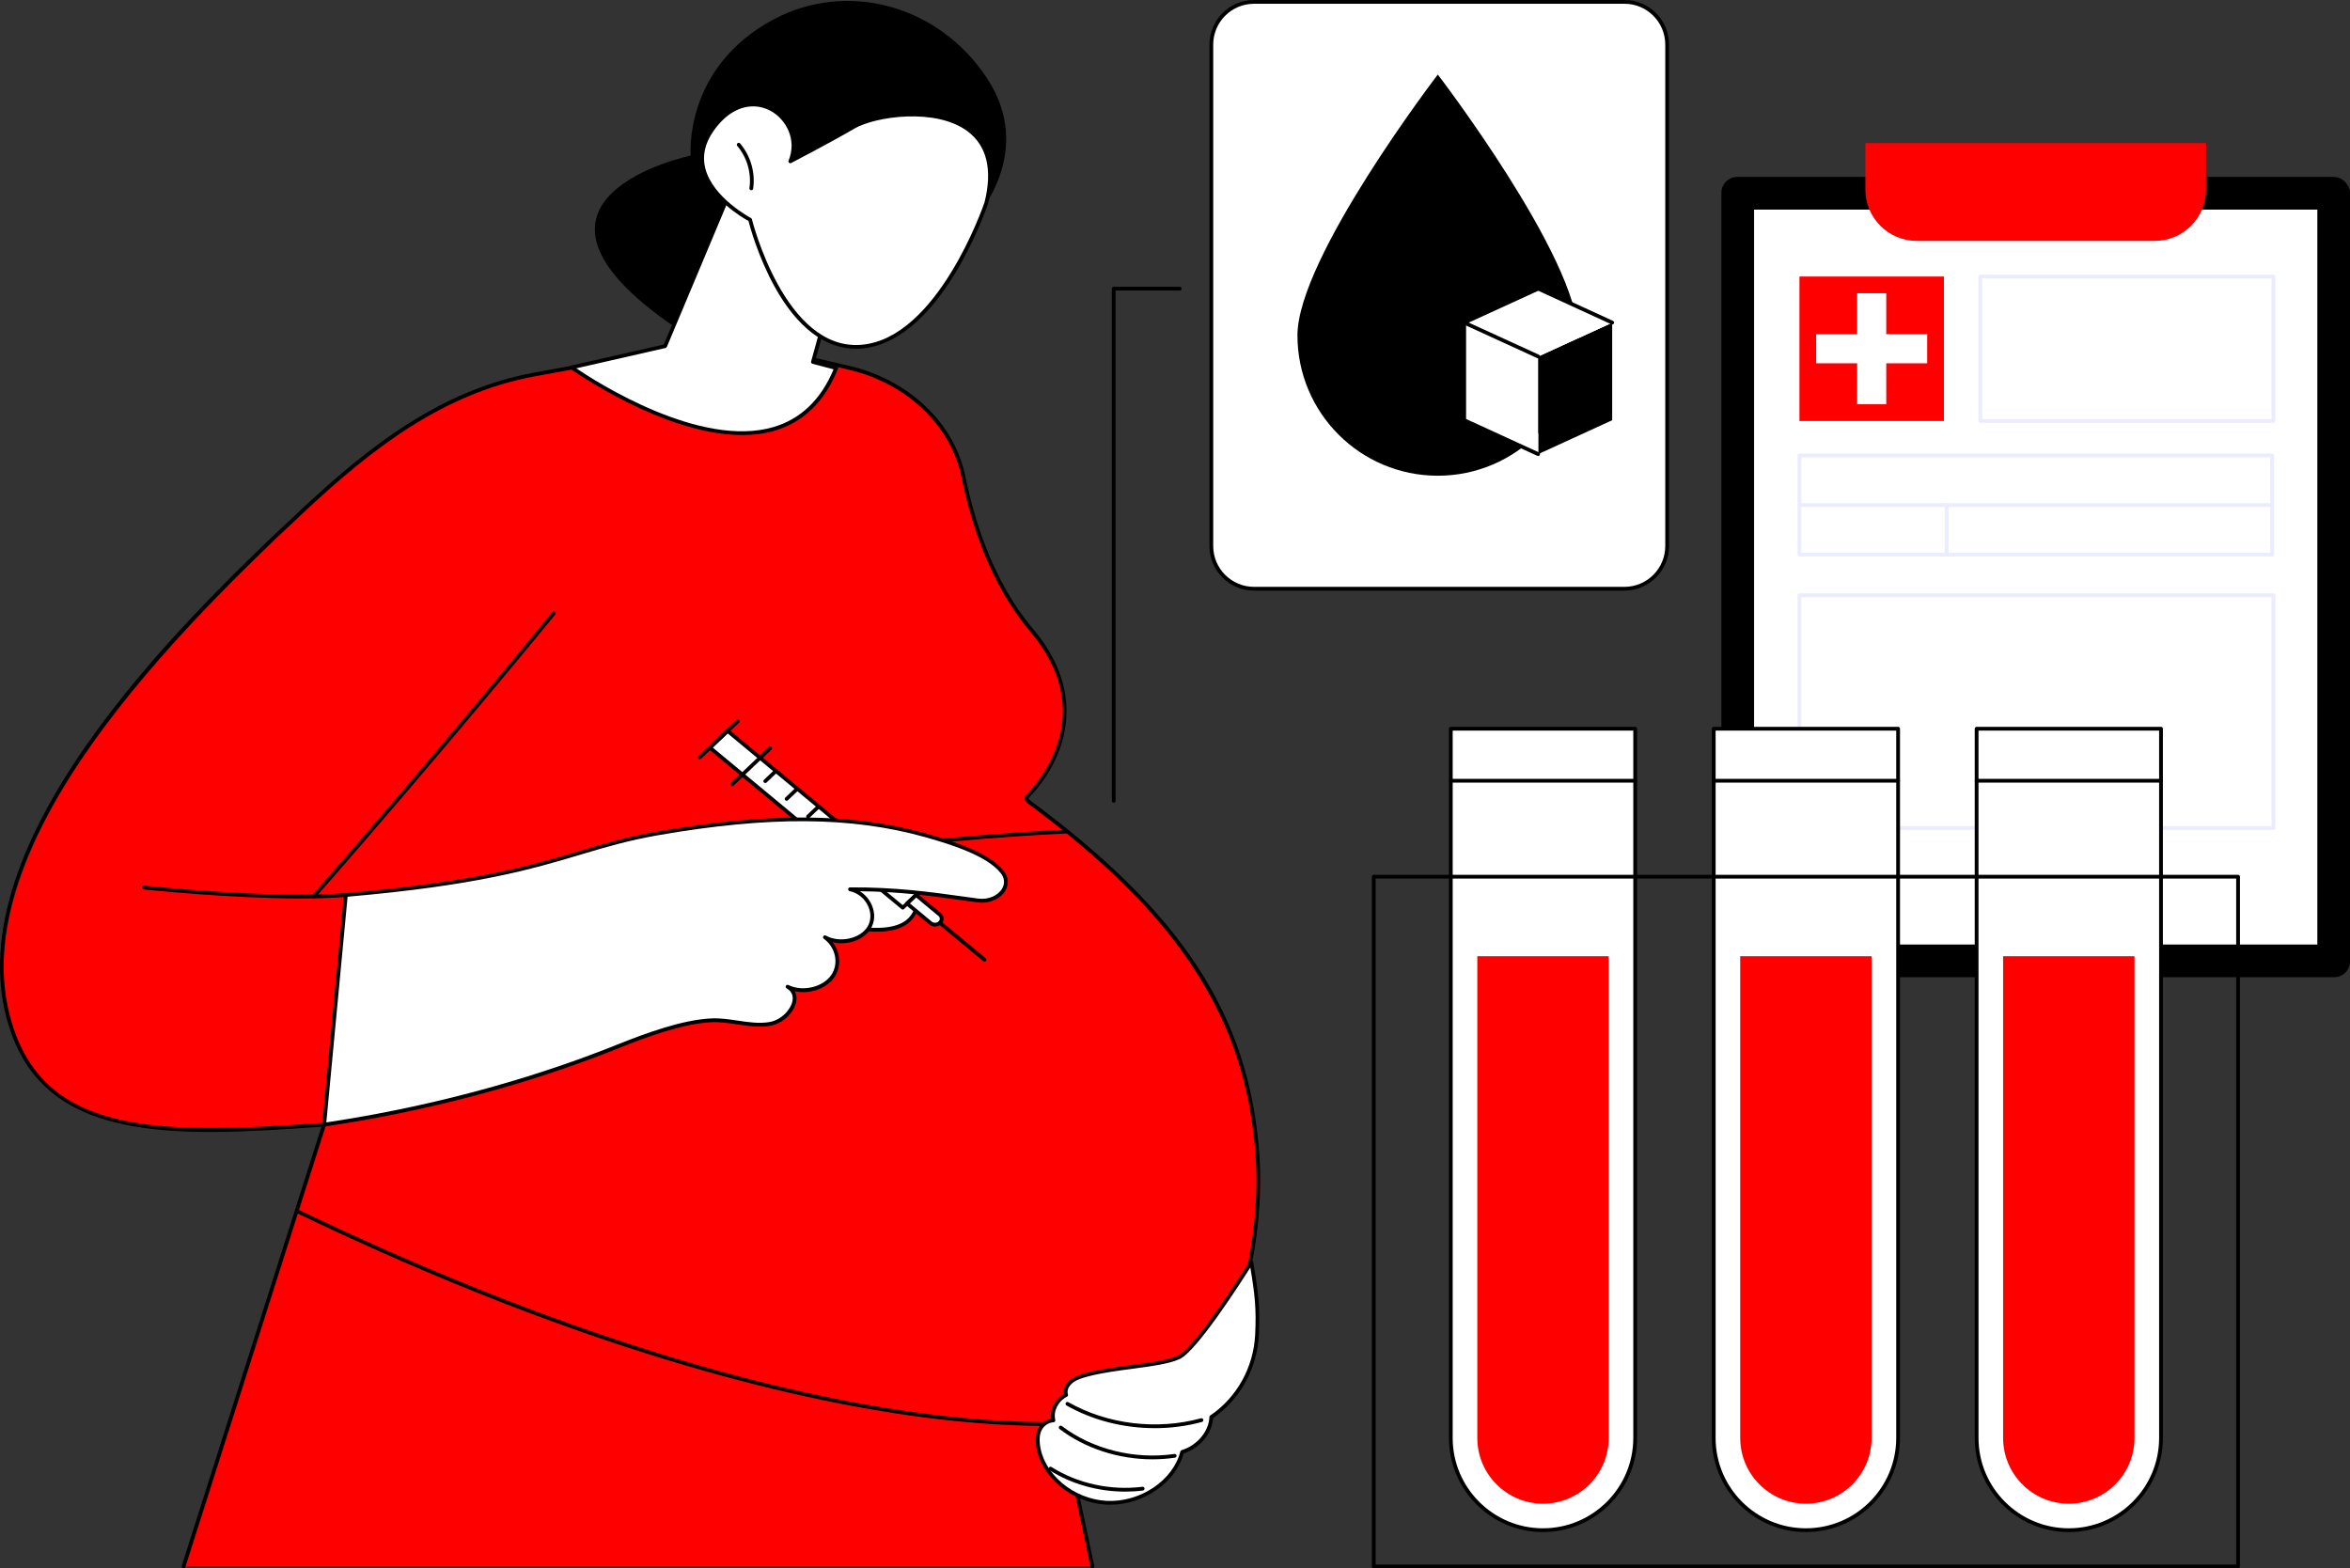
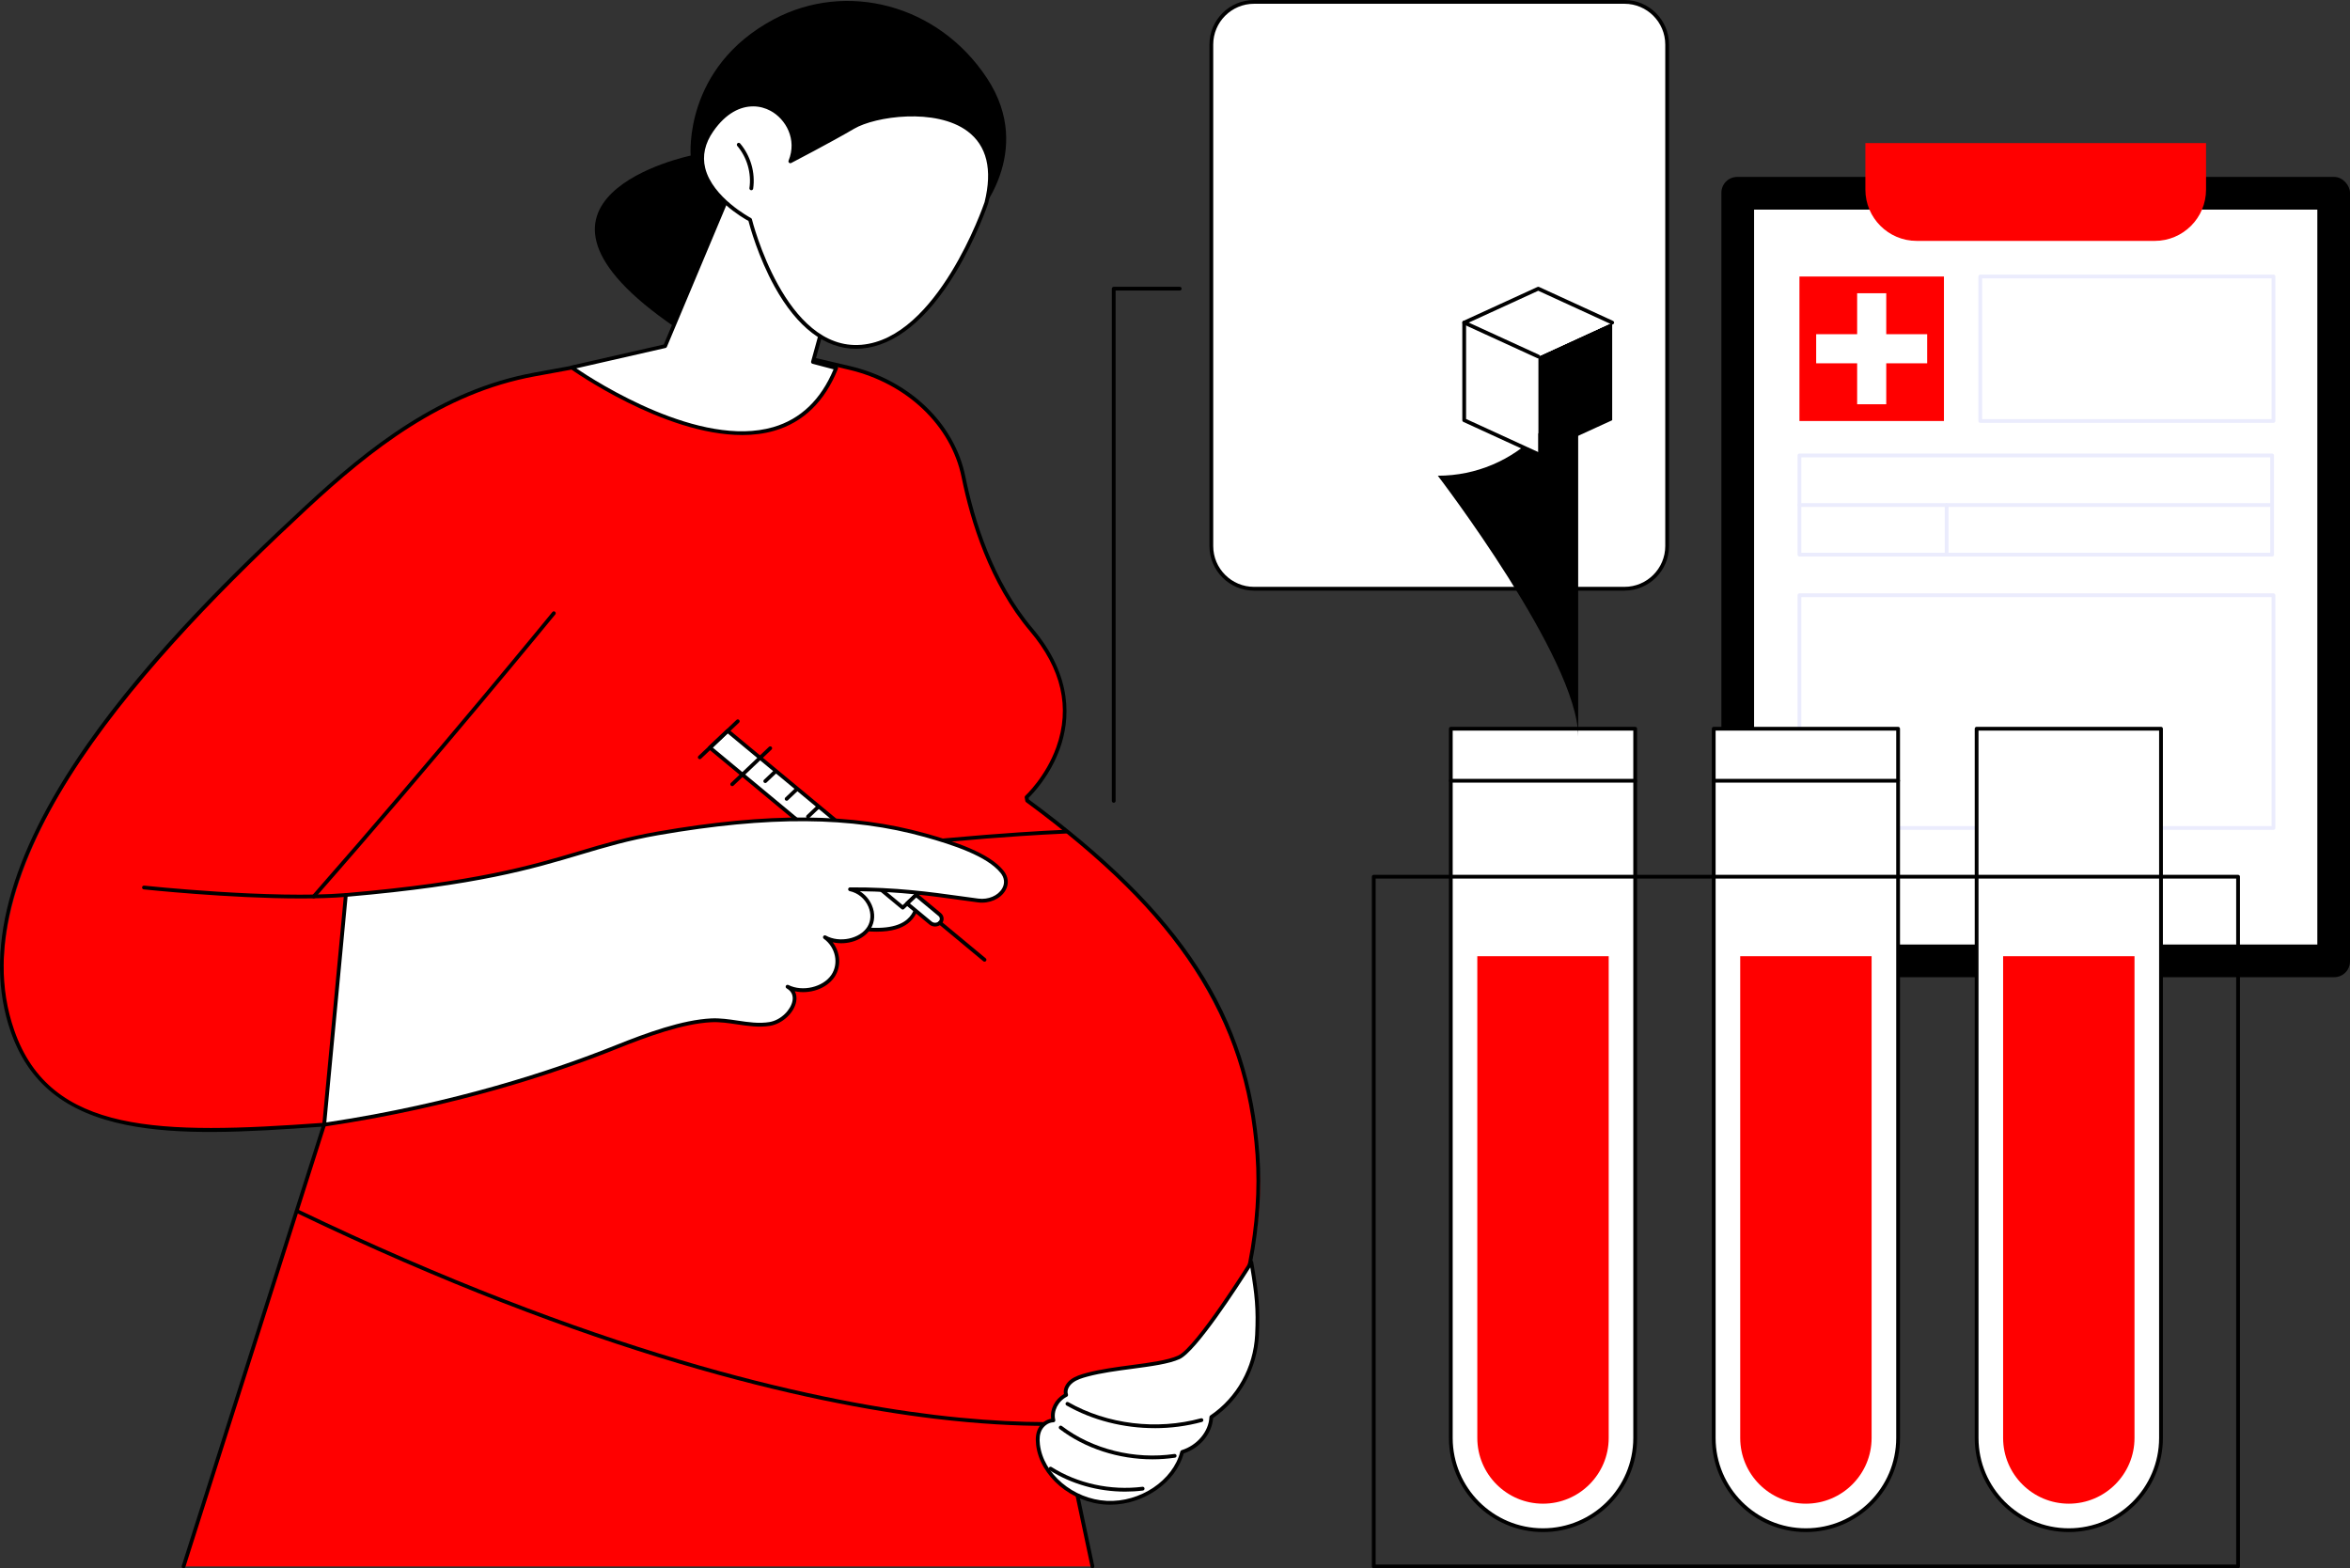
<svg xmlns="http://www.w3.org/2000/svg" id="_Слой_2" data-name="Слой 2" viewBox="0 0 1245.25 831">
  <rect x="0" y="0" width="1245.25" height="831" fill="#333333" stroke="none" />
  <defs>
    <style> .cls-1 { fill: #fff; } .cls-2 { fill: red; } .cls-3 { fill: #ebecfd; } </style>
  </defs>
  <g id="Illustration">
    <g id="Insulin_treatment" data-name="Insulin treatment">
      <g>
        <g>
          <rect x="912.16" y="93.75" width="333.09" height="424.03" rx="8.36" ry="8.36" />
          <rect class="cls-1" x="884.01" y="156.53" width="389.4" height="298.46" transform="translate(1384.47 -772.94) rotate(90)" />
          <path class="cls-2" d="M988.45,75.8h180.52v24.65c0,15.01-12.18,27.19-27.19,27.19h-126.14c-15.01,0-27.19-12.18-27.19-27.19v-24.65h0Z" />
        </g>
        <g>
          <g>
            <rect class="cls-1" x="953.52" y="241.33" width="250.46" height="52.54" />
            <path class="cls-3" d="M1203.98,294.87h-250.46c-.55,0-1-.45-1-1v-52.54c0-.55.45-1,1-1h250.46c.55,0,1,.45,1,1v52.54c0,.55-.45,1-1,1ZM954.52,292.87h248.46v-50.54h-248.46v50.54Z" />
          </g>
          <path class="cls-3" d="M1202.82,268.6h-249.3c-.55,0-1-.45-1-1s.45-1,1-1h249.3c.55,0,1,.45,1,1s-.45,1-1,1Z" />
          <path class="cls-3" d="M1031.51,294.87c-.55,0-1-.45-1-1v-26.27c0-.55.45-1,1-1s1,.45,1,1v26.27c0,.55-.45,1-1,1Z" />
        </g>
        <g>
          <rect class="cls-1" x="953.52" y="315.37" width="251.17" height="123.34" />
          <path class="cls-3" d="M1204.69,439.72h-251.17c-.55,0-1-.45-1-1v-123.34c0-.55.45-1,1-1h251.17c.55,0,1,.45,1,1v123.34c0,.55-.45,1-1,1ZM954.52,437.72h249.17v-121.34h-249.17v121.34Z" />
        </g>
        <g>
          <rect class="cls-2" x="953.52" y="146.52" width="76.56" height="76.56" />
          <g>
            <rect class="cls-1" x="984.09" y="155.38" width="15.42" height="58.82" />
            <rect class="cls-1" x="984.09" y="155.38" width="15.42" height="58.82" transform="translate(807 1176.59) rotate(-90)" />
          </g>
        </g>
        <g>
          <rect class="cls-1" x="1049.33" y="146.52" width="155.36" height="76.56" />
          <path class="cls-3" d="M1204.69,224.07h-155.36c-.55,0-1-.45-1-1v-76.56c0-.55.45-1,1-1h155.36c.55,0,1,.45,1,1v76.56c0,.55-.45,1-1,1ZM1050.33,222.07h153.36v-74.56h-153.36v74.56Z" />
        </g>
      </g>
      <g>
        <g>
          <g>
            <g>
              <path class="cls-1" d="M768.77,386.12v375.82c0,26.98,21.87,48.85,48.85,48.85s48.85-21.87,48.85-48.85v-375.82h-97.71Z" />
              <path d="M817.63,811.79c-27.49,0-49.85-22.36-49.85-49.85v-375.82c0-.55.45-1,1-1h97.71c.55,0,1,.45,1,1v375.82c0,27.49-22.36,49.85-49.85,49.85ZM769.77,387.12v374.82c0,26.39,21.47,47.85,47.85,47.85s47.85-21.47,47.85-47.85v-374.82h-95.71Z" />
            </g>
            <path class="cls-2" d="M817.63,796.75c-19.2,0-34.81-15.62-34.81-34.81v-255.28h69.62v255.28c0,19.2-15.62,34.81-34.81,34.81Z" />
            <path d="M866.48,414.7h-97.71c-.55,0-1-.45-1-1s.45-1,1-1h97.71c.55,0,1,.45,1,1s-.45,1-1,1Z" />
          </g>
          <g>
            <g>
              <path class="cls-1" d="M908.08,386.12v375.82c0,26.98,21.87,48.85,48.85,48.85s48.85-21.87,48.85-48.85v-375.82h-97.71Z" />
              <path d="M956.94,811.79c-27.49,0-49.85-22.36-49.85-49.85v-375.82c0-.55.45-1,1-1h97.71c.55,0,1,.45,1,1v375.82c0,27.49-22.36,49.85-49.85,49.85ZM909.09,387.12v374.82c0,26.39,21.47,47.85,47.85,47.85s47.85-21.47,47.85-47.85v-374.82h-95.71Z" />
            </g>
            <path class="cls-2" d="M956.94,796.75c-19.2,0-34.81-15.62-34.81-34.81v-255.28h69.62v255.28c0,19.2-15.62,34.81-34.81,34.81Z" />
            <path d="M1005.79,414.7h-97.71c-.55,0-1-.45-1-1s.45-1,1-1h97.71c.55,0,1,.45,1,1s-.45,1-1,1Z" />
          </g>
          <g>
            <g>
              <path class="cls-1" d="M1047.4,386.12v375.82c0,26.98,21.87,48.85,48.85,48.85s48.85-21.87,48.85-48.85v-375.82h-97.71Z" />
              <path d="M1096.25,811.79c-27.49,0-49.85-22.36-49.85-49.85v-375.82c0-.55.45-1,1-1h97.71c.55,0,1,.45,1,1v375.82c0,27.49-22.36,49.85-49.85,49.85ZM1048.4,387.12v374.82c0,26.39,21.47,47.85,47.85,47.85s47.85-21.47,47.85-47.85v-374.82h-95.71Z" />
            </g>
            <path class="cls-2" d="M1096.25,796.75c-19.2,0-34.81-15.62-34.81-34.81v-255.28h69.62v255.28c0,19.2-15.62,34.81-34.81,34.81Z" />
-             <path d="M1145.11,414.7h-97.71c-.55,0-1-.45-1-1s.45-1,1-1h97.71c.55,0,1,.45,1,1s-.45,1-1,1Z" />
          </g>
        </g>
        <path d="M1185.94,831h-458c-.55,0-1-.45-1-1v-365.47c0-.55.45-1,1-1h458c.55,0,1,.45,1,1v365.47c0,.55-.45,1-1,1ZM728.94,829h456v-363.47h-456v363.47Z" />
      </g>
      <g>
        <g>
          <g>
            <path class="cls-2" d="M667.25,617.4c-5.56-77.55-46.39-136.78-122.95-193.18l-.33-1.83s43.69-39.97,2.53-88.64c-20.53-24.28-30.81-55.66-35.95-81.02-5.69-28.08-29.51-50.56-60.6-57.83l-64.71-15.13-102.03,18.66c-49.03,8.97-86.48,38.48-121.08,70.58C94.12,332.11-23.18,450.18,6.6,546.24c17.83,57.51,85.78,55.41,165.19,49.66,42.14-23,6.6-20.9,6.6-20.9l-81.13,254.99h481.6l-8.15-37.46c58.75-40.6,101.63-104.09,96.54-175.13Z" />
            <path d="M166.25,476c-.23,0-.47-.08-.66-.25-.41-.36-.46-1-.09-1.41,65.6-74.67,126.59-149.31,127.2-150.05.35-.43.98-.49,1.41-.14.43.35.49.98.14,1.41-.61.75-61.62,75.41-127.25,150.11-.2.22-.47.34-.75.34Z" />
            <path d="M97.26,831c-.1,0-.2-.01-.3-.05-.53-.17-.82-.73-.65-1.26l74.04-232.68c-41.42,2.98-75.41,4.74-103.53-.97-32.26-6.55-51.69-22.27-61.16-49.47-14.51-41.71-1.07-92.7,39.96-151.56,33.71-48.36,79.61-93.14,115.83-126.74,33.88-31.43,72.06-61.77,121.58-70.83l102.03-18.66c.13-.02.27-.02.41,0l64.71,15.13c31.55,7.38,55.63,30.38,61.36,58.6,4.66,22.99,14.65,55.64,35.73,80.57,21.57,25.5,19.71,48.64,14.35,63.56-5.23,14.57-14.49,24.08-16.56,26.09l.16.91c81.45,60.08,116.83,114.61,122.1,188.17,2.62,36.55-5.56,78.29-21.89,111.64-18.31,37.4-44.71,60.23-74.44,64.41l8.86,41.92c.11.54-.23,1.07-.77,1.19-.54.12-1.07-.23-1.19-.77l-9.09-42.97c-.06-.27,0-.56.16-.79.16-.23.41-.38.69-.41,29.48-3.69,55.75-26.22,73.97-63.45,16.18-33.05,24.29-74.41,21.69-110.62-5.23-73-40.46-127.15-121.61-186.93-.21-.15-.35-.38-.39-.63l-.33-1.83c-.06-.34.06-.68.31-.91.11-.1,10.85-10.06,16.46-25.74,7.5-20.95,2.78-41.65-14.02-61.52-21.36-25.26-31.46-58.24-36.17-81.47-5.57-27.46-29.06-49.85-59.85-57.05l-64.51-15.09-101.82,18.62c-49.02,8.97-86.93,39.1-120.58,70.33C81.24,345.43-23.6,456.39,7.55,545.92c19.17,55.1,77.17,55.27,163.45,49.05l6.45-20.26c.13-.39.48-.67.89-.69,2.25-.13,13.54-.55,14.93,4.27.75,2.6-.6,7.34-20.7,18.34l-74.35,233.67c-.14.43-.53.7-.95.7ZM179.14,575.97l-5.69,17.88c17.21-9.66,18.27-13.7,17.89-15.02-.66-2.33-7.31-3.06-12.2-2.86Z" />
            <path d="M554.95,755.54c-16.08,0-35.99-.97-59.73-3.82-67.65-8.13-181.25-33.66-338.33-109.13-.5-.24-.71-.84-.47-1.33.24-.5.83-.71,1.33-.47,156.72,75.3,270.05,100.79,337.52,108.92,73.08,8.8,109.59-.31,109.95-.4.54-.15,1.08.18,1.22.72.14.54-.18,1.08-.72,1.22-.25.06-17.15,4.3-50.78,4.3Z" />
            <path d="M190.55,522.39c-.34,0-.67-.17-.86-.49-.28-.47-.13-1.09.35-1.37,61.75-36.77,160.36-56.8,232.22-67.13,77.81-11.19,141.87-13.72,142.51-13.75.56-.03,1.02.41,1.04.96.02.55-.41,1.02-.96,1.04-.64.02-64.61,2.56-142.32,13.73-71.67,10.3-170,30.27-231.46,66.87-.16.1-.34.14-.51.14Z" />
          </g>
          <g>
            <g>
              <path class="cls-1" d="M663.08,668.83c2.77,16.37,3.72,23.81,3,38.47-.83,16.65-9.28,33.45-24.24,43.54-.33,8.15-6.75,15.84-15.44,18.5-3.93,15.78-21.87,27.83-40.05,26.9-18.19-.92-34.45-14.71-36.32-30.78-.32-2.75-.24-5.63,1.05-8.15,1.29-2.52,4.01-4.6,7.13-4.7-1.27-5.13,1.6-10.86,6.74-13.46-.91-2.6.59-5.49,2.91-7.27,2.32-1.78,5.32-2.68,8.26-3.47,15.95-4.29,38.45-4.61,48.55-9.2,9.88-4.48,38.42-50.38,38.42-50.38Z" />
              <path d="M588.29,797.3c-.67,0-1.33-.02-2-.05-18.62-.95-35.34-15.15-37.26-31.67-.42-3.6-.05-6.37,1.15-8.72,1.39-2.71,3.99-4.64,6.83-5.13-.72-5.05,1.98-10.31,6.76-13.09-.56-2.94,1.25-5.86,3.47-7.56,2.45-1.88,5.6-2.83,8.61-3.64,7.24-1.94,15.71-3.07,23.91-4.15,9.81-1.3,19.07-2.53,24.49-4.99,9.49-4.31,37.7-49.54,37.98-49.99.22-.35.63-.54,1.04-.45.41.08.72.41.79.81,2.77,16.36,3.74,23.93,3.01,38.69-.88,17.76-9.94,34.18-24.26,44.04-.57,8.27-6.88,15.85-15.58,18.74-4.15,15.35-21.23,27.17-38.93,27.17ZM662.53,671.59c-5.93,9.38-28.58,44.5-37.45,48.53-5.69,2.58-15.1,3.83-25.05,5.15-8.13,1.08-16.54,2.19-23.65,4.1-2.93.79-5.75,1.63-7.91,3.3-1.86,1.42-3.37,3.88-2.58,6.15.17.47-.05,1-.49,1.22-4.7,2.38-7.37,7.68-6.22,12.33.07.29,0,.6-.17.84-.18.24-.46.39-.76.4-2.91.1-5.24,2.16-6.27,4.16-1.01,1.98-1.32,4.39-.94,7.58,1.82,15.59,17.69,29,35.38,29.9,17.72.92,35.22-10.83,39.03-26.15.09-.34.34-.61.68-.71,8.23-2.51,14.43-9.91,14.73-17.58.01-.32.18-.61.44-.79,14.04-9.47,22.94-25.46,23.8-42.76.68-13.76-.14-21.21-2.55-35.66Z" />
            </g>
            <path d="M611.89,756.73c-16.44,0-32.87-4.11-46.77-12.03-.48-.27-.65-.88-.37-1.36.27-.48.88-.65,1.36-.37,20.6,11.74,46.87,14.93,70.27,8.54.54-.14,1.08.17,1.23.7s-.17,1.08-.7,1.23c-8.12,2.21-16.57,3.3-25.02,3.3Z" />
            <path d="M610.71,773.24c-17.87,0-35.65-5.69-49.27-16.06-.44-.33-.52-.96-.19-1.4.33-.44.96-.52,1.4-.19,16.24,12.36,38.55,17.89,59.66,14.82.54-.09,1.05.3,1.13.84.08.55-.3,1.05-.84,1.13-3.94.57-7.91.86-11.89.86Z" />
            <path d="M596.22,790.36c-14.25,0-28.45-3.96-40.07-11.34-.47-.3-.6-.91-.31-1.38.3-.47.91-.61,1.38-.31,13.79,8.75,31.33,12.57,48.13,10.46.55-.07,1.05.32,1.12.87.07.55-.32,1.05-.87,1.12-3.11.39-6.25.58-9.38.58Z" />
          </g>
          <g>
            <g>
              <path class="cls-1" d="M475.05,461.53s13.1,11.07,11.08,18.07-7.42,19.18-46.66,9.32c-39.24-9.86-6.42-30.6-6.42-30.6l42,3.21Z" />
              <path d="M464.46,493.67c-6.4,0-14.63-1.11-25.23-3.77-12.28-3.08-18.98-7.63-19.92-13.5-1.52-9.48,12.61-18.53,13.21-18.91.18-.11.4-.17.61-.15l42,3.21c.21.02.41.1.57.23.55.47,13.57,11.57,11.39,19.11-1.98,6.84-6.59,13.78-22.63,13.78ZM433.32,459.35c-1.91,1.28-13.24,9.19-12.03,16.73.8,5.01,7,9.01,18.43,11.88,40.05,10.06,43.84-3.03,45.46-8.63,1.48-5.11-6.87-13.67-10.52-16.82l-41.34-3.16Z" />
            </g>
            <g>
              <g>
                <polygon class="cls-1" points="478.36 480.94 376.19 396.16 385.56 387.28 487.73 472.06 478.36 480.94" />
                <path d="M478.36,481.94c-.23,0-.45-.08-.64-.23l-102.18-84.77c-.22-.18-.35-.45-.36-.74,0-.29.1-.56.31-.76l9.37-8.88c.37-.35.94-.37,1.33-.04l102.18,84.77c.22.18.35.45.36.74,0,.29-.1.56-.31.76l-9.37,8.88c-.19.18-.44.27-.69.27ZM377.69,396.11l100.63,83.49,7.91-7.5-100.63-83.49-7.91,7.5Z" />
              </g>
              <path d="M388,416.55c-.26,0-.53-.1-.73-.31-.38-.4-.36-1.03.04-1.41l20.15-19.1c.4-.38,1.03-.36,1.41.04.38.4.36,1.03-.04,1.41l-20.15,19.1c-.19.18-.44.27-.69.27Z" />
              <path d="M370.8,402.27c-.26,0-.53-.1-.73-.31-.38-.4-.36-1.03.04-1.41l20.15-19.1c.4-.38,1.03-.36,1.41.04.38.4.36,1.03-.04,1.41l-20.15,19.1c-.19.18-.44.27-.69.27Z" />
              <g>
                <path class="cls-1" d="M497.9,484.55l-12.45-10.33-4.79,4.54,12.45,10.33c1.41,1.17,3.64,1.11,4.96-.15,1.32-1.25,1.25-3.22-.17-4.4Z" />
                <path d="M495.5,490.93c-1.09,0-2.18-.35-3.03-1.06l-12.45-10.33c-.22-.18-.35-.45-.36-.74,0-.29.1-.56.31-.76l4.79-4.54c.37-.35.94-.37,1.33-.04l12.45,10.33c.91.76,1.43,1.79,1.47,2.92.04,1.12-.41,2.17-1.26,2.97-.88.83-2.06,1.25-3.25,1.25ZM482.16,478.72l11.58,9.61c1.02.84,2.68.8,3.63-.1.43-.4.65-.92.63-1.46-.02-.55-.28-1.06-.75-1.44l-11.77-9.76-3.33,3.16Z" />
              </g>
              <path d="M521.7,509.56c-.22,0-.45-.08-.64-.23l-23.67-19.64c-.42-.35-.48-.98-.13-1.41.35-.42.98-.48,1.41-.13l23.67,19.64c.42.35.48.98.13,1.41-.2.24-.48.36-.77.36Z" />
              <path d="M405.51,414.9c-.26,0-.53-.1-.73-.31-.38-.4-.36-1.03.04-1.41l5.36-5.08c.4-.38,1.03-.36,1.41.04.38.4.36,1.03-.04,1.41l-5.36,5.08c-.19.18-.44.27-.69.27Z" />
              <path d="M416.83,424.3c-.26,0-.53-.1-.73-.31-.38-.4-.36-1.03.04-1.41l5.36-5.08c.4-.38,1.04-.36,1.41.04.38.4.36,1.03-.04,1.41l-5.36,5.08c-.19.18-.44.27-.69.27Z" />
              <path d="M428.15,433.69c-.26,0-.53-.1-.73-.31-.38-.4-.36-1.03.04-1.41l5.36-5.08c.4-.38,1.03-.36,1.41.04.38.4.36,1.03-.04,1.41l-5.36,5.08c-.19.18-.44.27-.69.27Z" />
              <path d="M439.47,443.08c-.26,0-.53-.1-.73-.31-.38-.4-.36-1.03.04-1.41l5.36-5.08c.4-.38,1.03-.36,1.41.04.38.4.36,1.03-.04,1.41l-5.36,5.08c-.19.18-.44.27-.69.27Z" />
              <path d="M450.79,452.47c-.26,0-.53-.1-.73-.31-.38-.4-.36-1.03.04-1.41l5.36-5.08c.4-.38,1.03-.36,1.41.04.38.4.36,1.03-.04,1.41l-5.36,5.08c-.19.18-.44.27-.69.27Z" />
              <path d="M462.11,461.87c-.26,0-.53-.1-.73-.31-.38-.4-.36-1.03.04-1.41l5.36-5.08c.4-.38,1.03-.36,1.41.04.38.4.36,1.03-.04,1.41l-5.36,5.08c-.19.18-.44.27-.69.27Z" />
              <path d="M473.44,471.26c-.26,0-.53-.1-.73-.31-.38-.4-.36-1.03.04-1.41l5.36-5.08c.4-.38,1.03-.36,1.41.04.38.4.36,1.03-.04,1.41l-5.36,5.08c-.19.18-.44.27-.69.27Z" />
            </g>
            <g>
              <path class="cls-1" d="M531.05,462.01c-6.62-8.33-22.04-14.23-40.75-19.45-45.85-12.79-94.46-9.18-141.64-1-47.17,8.18-60.46,23.6-165.4,32.66l-11.47,121.68c74.21-11.03,129.33-30.94,154.75-41.14,14.53-5.83,34.42-13.37,50.34-14.15,10.37-.51,20.73,3.59,30.94,1.93,10.21-1.67,18.23-14.76,9.48-19.72,8.01,3.97,19.34,1.29,24.04-5.7,4.39-6.52,2.33-15.75-4.26-20.51,7.54,4.24,19.11,1.99,23.43-5.05,4.61-7.53-.69-18.38-10.09-20.36,28.52-.18,49.6,3.54,67.89,5.94,10.22,1.34,18.67-7.64,12.72-15.13Z" />
              <path d="M171.79,596.91c-.25,0-.5-.1-.69-.27-.22-.21-.34-.51-.31-.82l11.47-121.68c.05-.48.43-.86.91-.9,69.17-5.97,98.26-14.65,123.92-22.3,13.01-3.88,25.3-7.55,41.39-10.34,59.04-10.24,102.85-9.92,142.08,1.02,15.28,4.26,33.78,10.36,41.27,19.79,2.53,3.19,2.89,6.95.98,10.33-2.58,4.57-8.6,7.21-14.61,6.41-2.93-.38-5.93-.8-9.02-1.23-15.14-2.11-32.15-4.48-53.57-4.69,2.78,1.71,5.03,4.28,6.37,7.4,1.85,4.29,1.63,8.84-.6,12.47-3.73,6.09-12.56,8.95-20.14,7.18,4.11,5.38,4.7,12.85.95,18.42-4.2,6.24-13.23,9.23-21.05,7.53.86,1.56,1.12,3.41.76,5.45-1.08,6.02-7.31,11.8-13.91,12.88-5.82.95-11.72.07-17.42-.78-4.48-.67-9.11-1.36-13.63-1.14-14.98.74-33.69,7.53-50.02,14.08-32.83,13.17-86.36,31-154.98,41.2-.05,0-.1.01-.15.01ZM184.18,475.15l-11.27,119.58c67.82-10.2,120.74-27.85,153.27-40.89,16.48-6.61,35.39-13.47,50.66-14.22,4.71-.23,9.45.47,14.03,1.16,5.8.86,11.29,1.68,16.8.78,6.31-1.03,11.44-6.65,12.26-11.26.36-2.01.11-4.78-3.11-6.61-.47-.27-.64-.86-.39-1.34.25-.48.84-.67,1.33-.43,7.52,3.73,18.37,1.17,22.77-5.37,4.06-6.02,2.26-14.61-4.01-19.14-.43-.31-.54-.9-.26-1.35.29-.44.87-.59,1.33-.33,7.21,4.05,18.15,1.72,22.08-4.7,1.88-3.08,2.05-6.95.46-10.64-1.82-4.22-5.52-7.29-9.91-8.22-.5-.11-.84-.57-.79-1.08.05-.51.48-.9.99-.9,24.02-.13,42.62,2.44,59.03,4.72,3.08.43,6.08.85,9,1.23,5.24.68,10.42-1.54,12.61-5.42,1.51-2.67,1.22-5.54-.8-8.1-7.13-8.97-25.25-14.92-40.24-19.11-38.92-10.86-82.47-11.16-141.2-.97-15.97,2.77-28.21,6.42-41.16,10.29-25.65,7.65-54.71,16.32-123.49,22.31Z" />
            </g>
          </g>
          <path d="M159.32,476.06c-37.84,0-82.59-4.74-83.14-4.8-.55-.06-.95-.55-.89-1.1.06-.55.55-.95,1.1-.89.67.07,67.62,7.17,106.78,3.96.57-.04,1.03.37,1.08.91.04.55-.37,1.03-.91,1.08-7.26.59-15.46.84-24.02.84Z" />
        </g>
        <g>
          <path d="M517.09,115.13s31.82-34.31,5.96-73.62c-25.86-39.31-74.59-51.73-113.01-31.29-48.09,25.59-44.05,72.22-44.05,72.22,0,0-108.56,22.53-8.2,91,49.55-3.61,159.29-58.31,159.29-58.31Z" />
          <g>
            <g>
              <path class="cls-1" d="M388.85,96.71l-36.4,86.7-49.52,11.29s108.91,78.18,140.14.32l-12.29-3.24,15.34-55.64-57.27-39.44Z" />
              <path d="M393.23,230.51c-41.58,0-90.32-34.6-90.88-35-.32-.23-.47-.62-.4-1.01.08-.38.37-.69.76-.78l49.02-11.18,36.2-86.23c.12-.28.35-.49.64-.57.29-.08.6-.03.85.14l57.27,39.44c.35.24.51.68.4,1.09l-15.07,54.67,11.32,2.98c.28.07.51.26.64.52.13.26.14.56.03.82-6.94,17.3-18.27,28.35-33.68,32.84-5.45,1.59-11.2,2.28-17.09,2.28ZM305.37,195.17c10.74,7.26,65.61,42.43,104.39,31.14,14.48-4.22,25.22-14.51,31.95-30.61l-11.19-2.95c-.26-.07-.48-.24-.61-.47-.13-.23-.17-.51-.1-.76l15.15-54.96-55.67-38.34-35.92,85.57c-.12.3-.38.52-.7.59l-47.3,10.79ZM352.45,183.41h0,0Z" />
            </g>
            <g>
              <g>
                <path class="cls-1" d="M522.7,107.38s-24.29,72.75-66.14,76.3c-41.85,3.55-59.1-67.28-59.1-67.28,0,0-39.1-20.4-20.3-47.41,20.33-29.21,50.68-5.7,41.63,16.49,0,0,20.93-10.87,33.3-18.13,17.51-10.28,84.53-16.3,70.6,40.03Z" />
                <path d="M453.6,184.81c-16.34,0-31.2-11.32-43.16-32.95-8.67-15.69-13.1-31.94-13.84-34.79-3.01-1.65-21.05-12.07-24.86-27.57-1.74-7.1-.2-14.2,4.6-21.08,10.92-15.7,24.19-16.2,32.95-11.44,8.23,4.47,14.57,15.02,11.27,26.45,5.73-3,21.18-11.16,31.02-16.94,11.91-6.99,44.59-11.75,62.27,1.44,10.99,8.2,14.29,21.56,9.81,39.69,0,.03-.01.05-.02.08-.06.18-6.24,18.51-17.47,37.02-14.96,24.66-32.09,38.48-49.53,39.96-1.02.09-2.04.13-3.04.13ZM399.05,56.37c-6.71,0-14.33,3.51-21.07,13.2-4.45,6.39-5.9,12.94-4.3,19.46,3.85,15.68,24.04,26.39,24.24,26.49.25.13.44.37.51.65.17.7,17.57,69.95,58.04,66.52,40.36-3.43,64.6-73.63,65.26-75.59,4.26-17.26,1.2-29.9-9.07-37.57-16.75-12.5-48.86-7.9-60.06-1.32-12.25,7.2-33.14,18.05-33.35,18.16-.37.19-.82.13-1.13-.15-.31-.28-.41-.73-.25-1.12,4.6-11.27-1.48-21.99-9.53-26.36-2.7-1.47-5.87-2.38-9.29-2.38ZM522.7,107.38h0,0Z" />
              </g>
              <path d="M398.11,100.79s-.1,0-.14,0c-.55-.08-.93-.59-.85-1.13,1.14-7.9-1.27-16.25-6.44-22.33-.36-.42-.31-1.05.11-1.41.42-.36,1.05-.31,1.41.11,5.54,6.51,8.12,15.45,6.9,23.91-.07.5-.5.86-.99.86Z" />
            </g>
          </g>
        </g>
      </g>
      <g>
        <g>
          <g>
            <path class="cls-1" d="M664.5,1h196.3c12.48,0,22.61,10.13,22.61,22.61v265.73c0,12.48-10.13,22.61-22.61,22.61h-196.3c-12.48,0-22.61-10.13-22.61-22.61V23.61c0-12.48,10.13-22.61,22.61-22.61Z" />
            <path d="M860.8,312.96h-196.3c-13.02,0-23.62-10.59-23.62-23.61V23.61c0-13.02,10.59-23.61,23.62-23.61h196.3c13.02,0,23.61,10.59,23.61,23.61v265.73c0,13.02-10.59,23.61-23.61,23.61ZM664.5,2c-11.92,0-21.62,9.7-21.62,21.61v265.73c0,11.92,9.7,21.61,21.62,21.61h196.3c11.92,0,21.61-9.7,21.61-21.61V23.61c0-11.92-9.7-21.61-21.61-21.61h-196.3Z" />
          </g>
          <g>
-             <path d="M836.27,177.69c0,41.08-33.3,74.38-74.38,74.38s-74.38-33.3-74.38-74.38,74.38-138.19,74.38-138.19c0,0,74.38,97.11,74.38,138.19Z" />
+             <path d="M836.27,177.69c0,41.08-33.3,74.38-74.38,74.38c0,0,74.38,97.11,74.38,138.19Z" />
            <g>
              <polygon points="854.29 222.66 815.11 240.62 815.11 188.9 854.29 170.93 854.29 222.66" />
              <polygon class="cls-1" points="815.05 240.62 775.87 222.66 775.87 170.93 815.05 188.9 815.05 240.62" />
              <polygon class="cls-1" points="815.11 152.96 775.87 170.93 815.11 188.9 854.29 170.93 815.11 152.96" />
              <g>
                <polygon class="cls-1" points="815.05 240.62 775.87 222.66 775.87 170.93 815.05 240.62" />
                <path d="M815.05,241.62c-.14,0-.28-.03-.42-.09l-39.18-17.97c-.36-.16-.58-.52-.58-.91v-51.73c0-.55.45-1,1-1s1,.45,1,1v51.09l38.6,17.7c.5.23.72.82.49,1.33-.17.37-.53.58-.91.58Z" />
              </g>
              <g>
                <polygon class="cls-1" points="854.29 170.93 815.11 152.96 775.87 170.93 815.11 188.9 854.29 170.93" />
                <path d="M815.11,189.9c-.14,0-.28-.03-.41-.09l-39.24-17.97c-.36-.16-.58-.52-.58-.91s.23-.75.58-.91l39.24-17.97c.26-.12.57-.12.83,0l39.18,17.97c.5.23.72.82.49,1.33-.23.5-.82.72-1.33.49l-38.76-17.78-36.84,16.87,37.25,17.06c.5.23.72.82.49,1.33-.17.37-.53.58-.91.58Z" />
              </g>
            </g>
          </g>
        </g>
        <path d="M590.15,425.36c-.55,0-1-.45-1-1V152.96c0-.55.45-1,1-1h34.99c.55,0,1,.45,1,1s-.45,1-1,1h-33.99v270.4c0,.55-.45,1-1,1Z" />
      </g>
    </g>
  </g>
</svg>